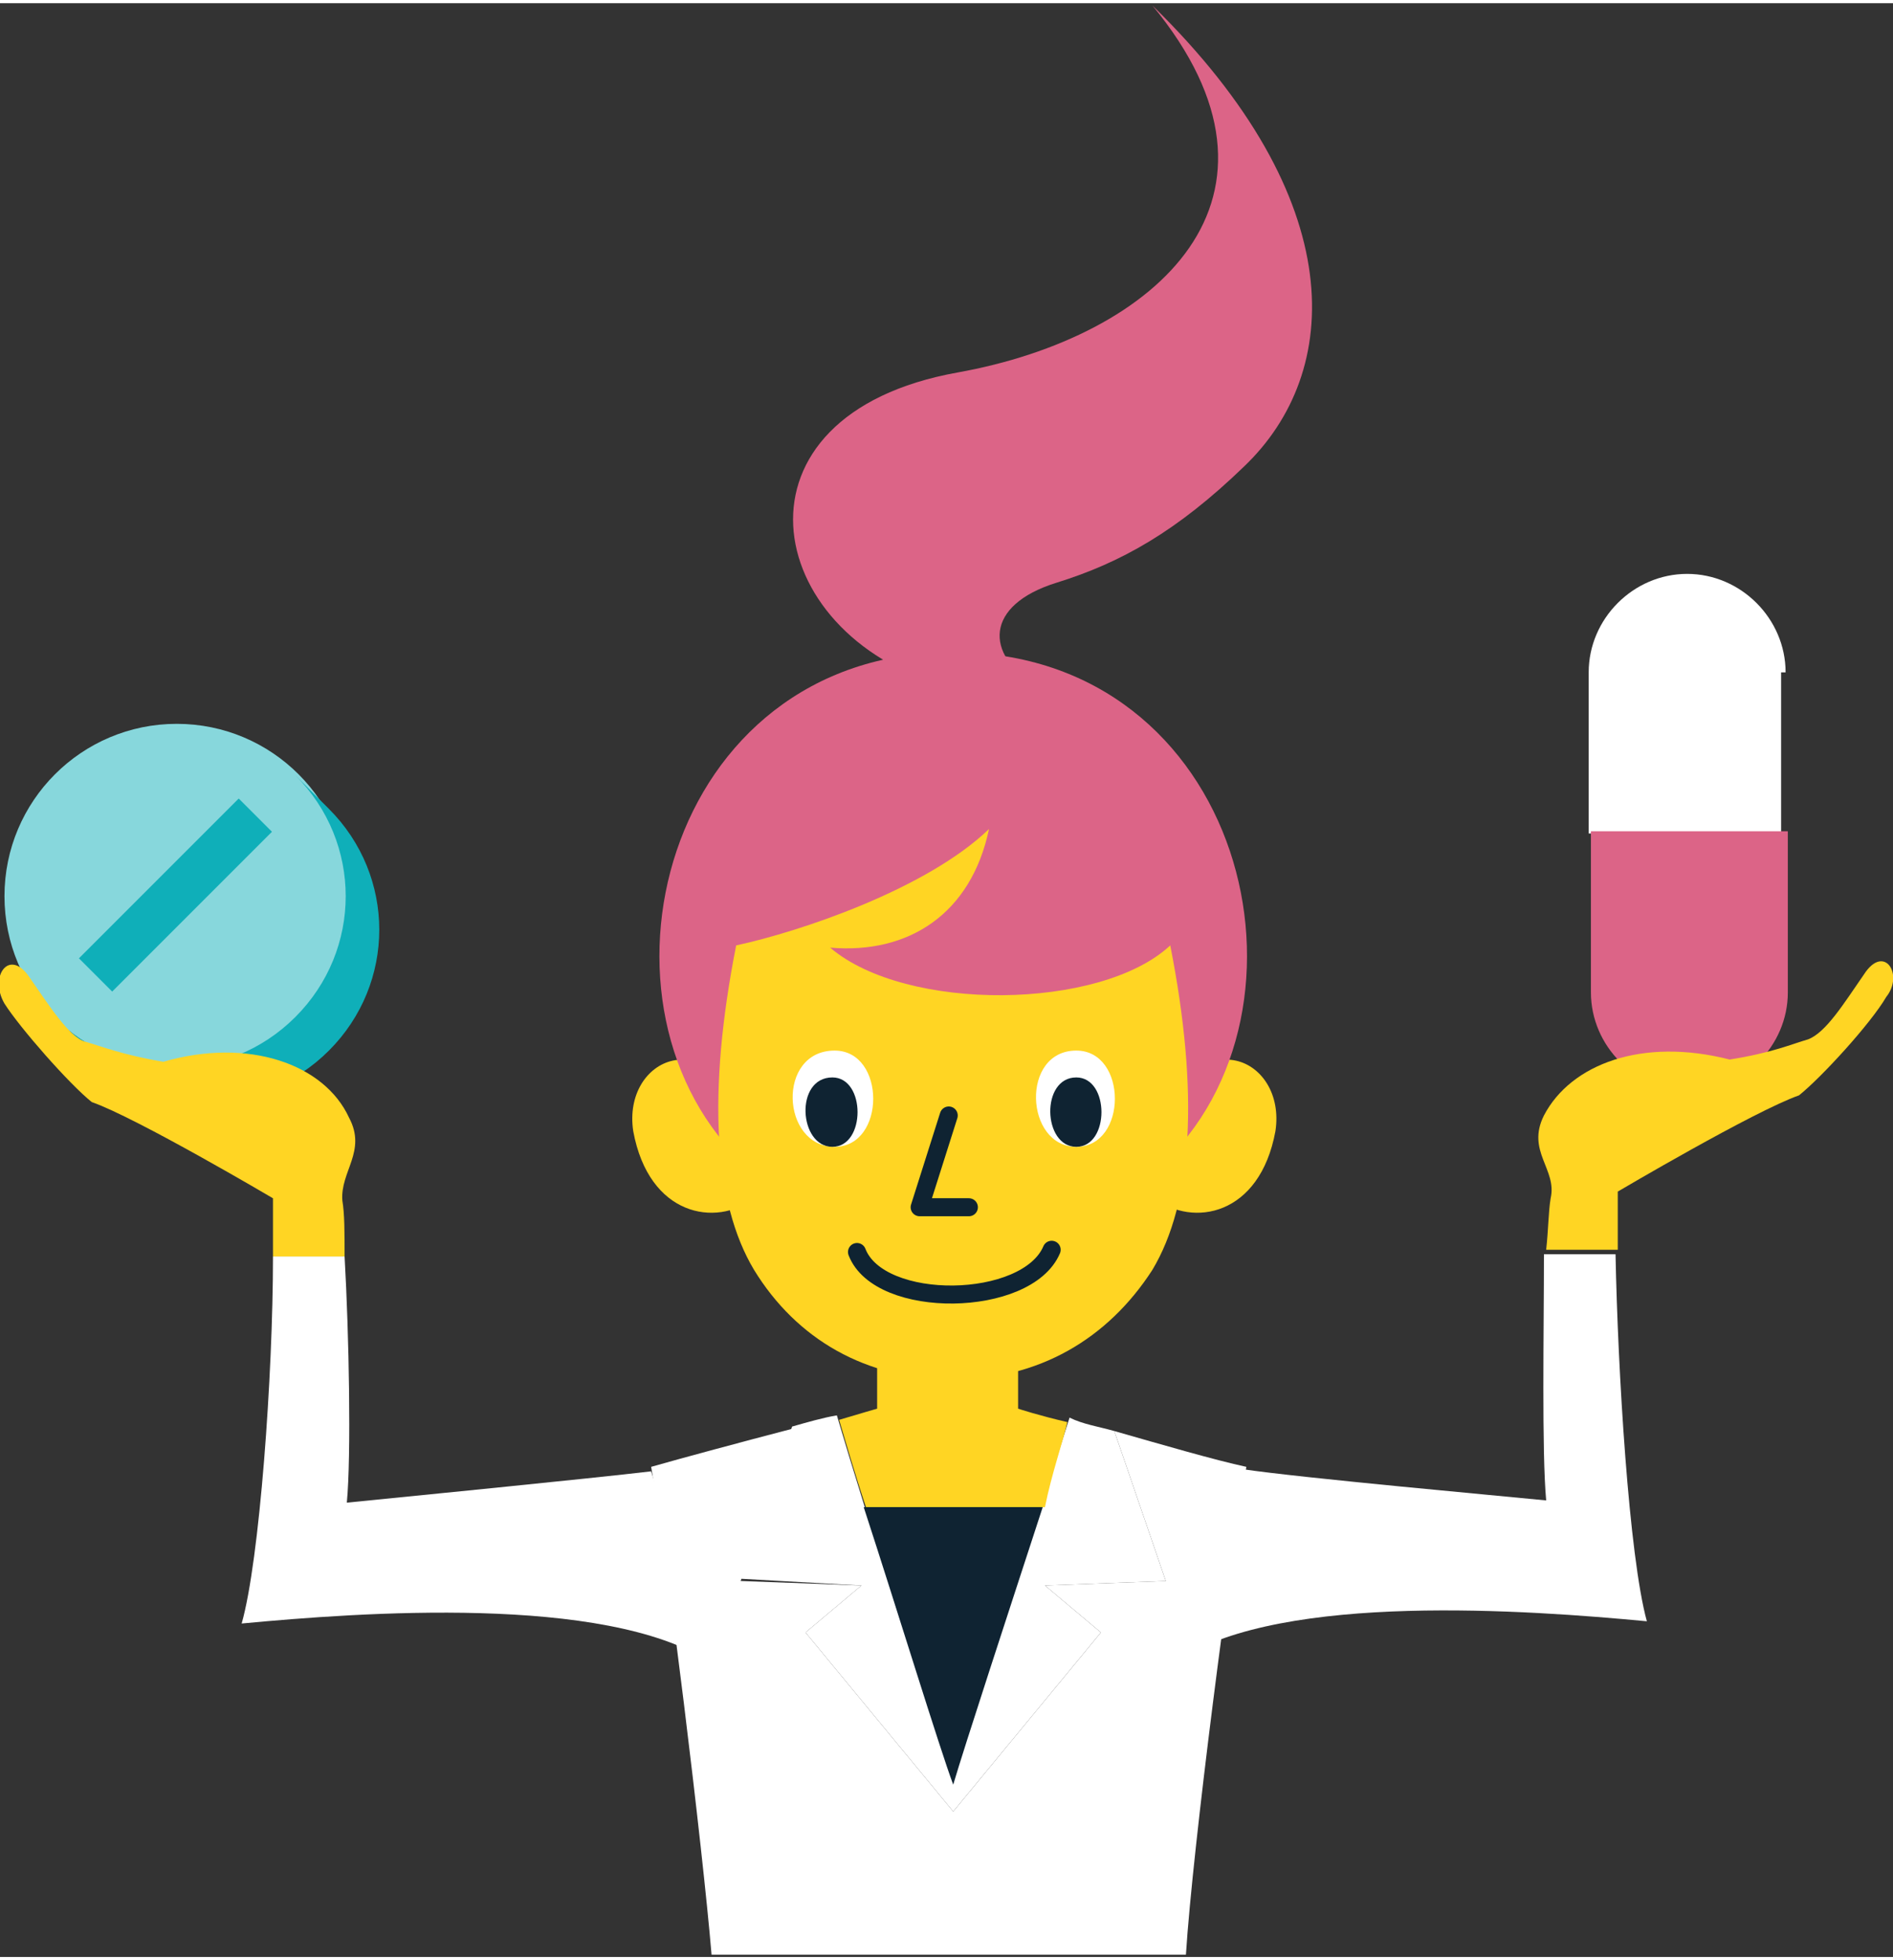
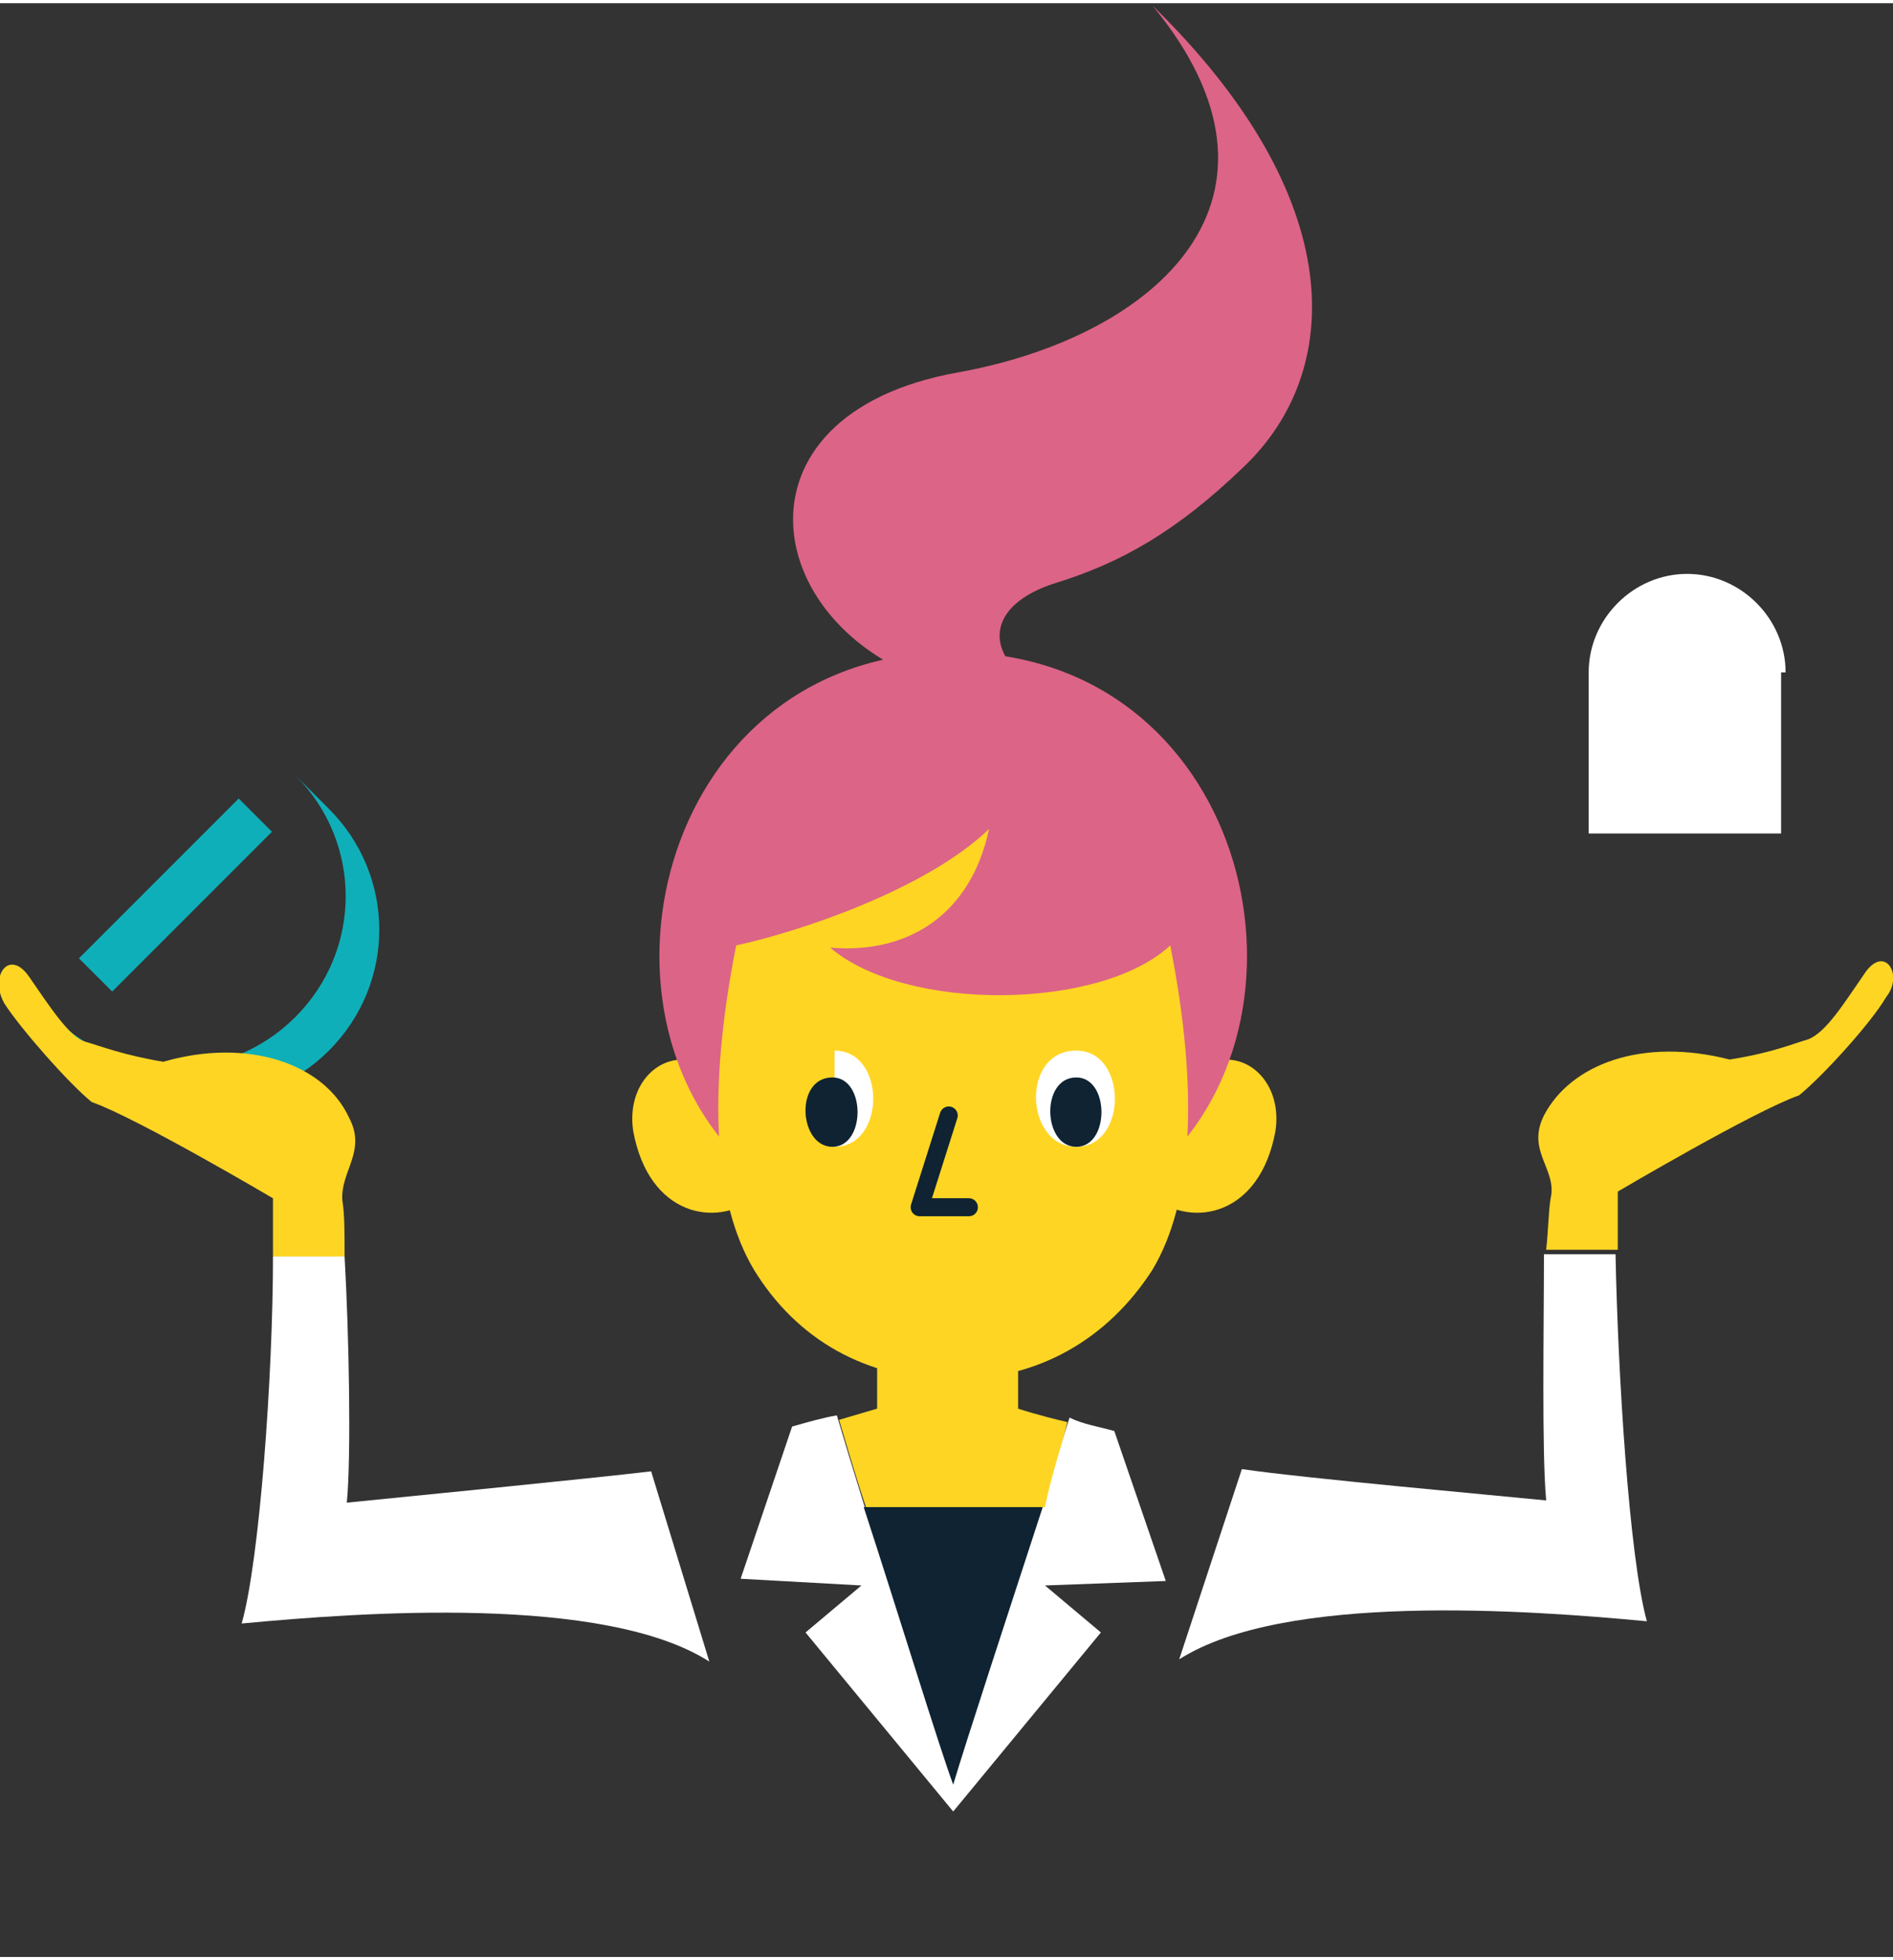
<svg xmlns="http://www.w3.org/2000/svg" version="1.1" id="レイヤー_1" x="0px" y="0px" viewBox="0 0 84.6 87.3" style="enable-background:new 0 0 84.6 87.3;" xml:space="preserve" preserveAspectRatio="xMinYMid" width="85" height="88">
  <rect x="0" y="0" width="84.6" height="87.3" fill="#333333" stroke="none" />
  <style type="text/css">
	.st0{fill:#87D7DC;}
	.st1{fill:#0FAFB9;}
	.st2{fill:#FFFFFF;}
	.st3{fill:#DC6487;}
	.st4{fill:#FFD523;}
	.st5{fill:#0F2332;}
	.st6{fill:none;stroke:#0F2332;stroke-width:0.805;stroke-linecap:round;stroke-linejoin:round;stroke-miterlimit:10;}
</style>
  <g>
-     <circle class="st0" cx="7.9" cy="39.9" r="7.7" />
    <path class="st1" d="M3.9,46.8c3,3,7.8,3,10.8,0c3-3,3-7.8,0-10.8l-1.5-1.5c3,3,3,7.8,0,10.8c-3,3-7.8,3-10.8,0L3.9,46.8z" />
    <rect x="2.8" y="38.8" transform="matrix(0.707 -0.707 0.707 0.707 -25.883 17.226)" class="st1" width="10.1" height="2.1" />
    <path class="st2" d="M79.8,29.9c0-2.4-2-4.4-4.4-4.4s-4.4,2-4.4,4.4v7.2h8.6v-7.2H79.8z" />
-     <path class="st3" d="M71.1,37v7.2c0,2.4,2,4.4,4.4,4.4s4.4-2,4.4-4.4V37H71.1z" />
    <path class="st4" d="M15.3,53.5c-0.1-1.3,1.1-2.2,0.3-3.7c-1.1-2.4-4.5-3.6-8.3-2.5c-1.8-0.3-2.8-0.7-3.5-0.9s-1.6-1.6-2.5-2.9   s-1.8,0-1.1,1.2c0.7,1.1,2.9,3.6,3.9,4.4c2,0.7,8.1,4.3,8.1,4.3c0,0.7,0,1.6,0,2.6h3.2C15.4,54.9,15.4,54.1,15.3,53.5z" />
    <path class="st2" d="M29.1,65.6c-2.5,0.3-11.6,1.2-13.6,1.4c0.2-2.1,0.1-7.5-0.1-11h-3.2c0,5.3-0.6,13.6-1.4,16.4   c5.3-0.5,16.2-1.3,20.9,1.7L29.1,65.6z" />
    <path class="st2" d="M69.1,66.9c-2-0.2-10.9-1-13.6-1.4l-2.8,8.5c4.7-3,15.6-2.2,20.9-1.7c-0.8-2.9-1.3-11.2-1.4-16.4h-3.2   C69,59.3,68.9,64.7,69.1,66.9z" />
    <path class="st4" d="M83.3,43.4c-0.9,1.3-1.7,2.6-2.5,2.9c-0.7,0.2-1.6,0.6-3.5,0.9c-3.9-1-7.1,0.2-8.3,2.5   c-0.8,1.6,0.6,2.4,0.3,3.7c-0.1,0.6-0.1,1.4-0.2,2.3h3.2c0-1,0-2,0-2.6c0,0,6.1-3.6,8.1-4.3c1-0.8,3.2-3.2,3.9-4.4   C85.1,43.4,84.2,42,83.3,43.4z" />
    <path class="st2" d="M38.5,70.7L36,72.8l6.6,8l6.6-8l-2.5-2.1l5.4-0.2l-2.3-6.7c-0.7-0.2-1.4-0.3-2-0.6c-1.3,4.1-4.5,14-5.2,16.2   c-0.8-2.2-4-12.2-5.2-16.3c-0.6,0.1-1.3,0.3-2,0.5l-2.3,6.8L38.5,70.7z" />
-     <path class="st2" d="M49.8,63.8l2.3,6.7l-5.4,0.2l2.5,2.1l-6.6,8l-6.6-8l2.5-2.1l-5.4-0.2l2.3-6.8c-2.3,0.6-4.9,1.3-6.3,1.7   c0.7,3.9,2.3,17,2.7,21.8H53c0.3-4.8,2-17.8,2.7-21.8C54.3,65.1,51.9,64.4,49.8,63.8z" />
    <path class="st4" d="M47.7,63.4c-1.3-0.3-2.2-0.6-2.2-0.6v-4.6h-6.3v4.6c0,0-0.7,0.2-1.7,0.5c0.3,1,0.7,2.4,1.2,3.9h8   C47,65.7,47.5,64.3,47.7,63.4z" />
    <path class="st5" d="M46.6,67.2h-8c1.5,4.6,3.4,10.8,4,12.4C43.1,77.9,45.1,71.8,46.6,67.2z" />
    <path class="st4" d="M33.4,50.1c-1.6-4.7-5.6-3-5.1,0.3c0.7,3.8,3.7,4.3,5.4,3" />
    <path class="st4" d="M51.9,50.1c1.6-4.7,5.6-3,5.1,0.3c-0.7,3.8-3.7,4.3-5.4,3" />
    <path class="st3" d="M51.8,52c7.7-7,3.8-23-9.2-23s-16.9,16-9.2,23" />
    <path class="st3" d="M42.2,30.5c-8.2-2.3-10-12.1,0.6-14c8.9-1.6,15.8-7.8,8.7-16.4c8.9,8.7,8.5,16.4,4.1,20.6   c-3,2.9-5.5,4.3-8.4,5.2c-3.2,1-3.2,3.2-0.9,4.6" />
    <path class="st4" d="M52.3,42.1c1.3,6.6,1,11.5-0.8,14.5c-2,3.1-5.1,4.9-8.9,4.9c-3.9,0-7-1.8-8.9-4.9c-1.8-3-2.1-7.9-0.8-14.5   c2.8-0.6,8.5-2.5,11.3-5.2c-0.8,3.8-3.6,5.6-7.1,5.3C40.5,45.1,49.2,45,52.3,42.1z" />
    <polyline class="st6" points="42.4,49.7 41.1,53.8 43.3,53.8  " />
-     <path class="st6" d="M38.3,55.8c1,2.6,7.6,2.5,8.7-0.1" />
    <g>
-       <path class="st2" d="M37.3,46.8c2.3,0,2.3,4.3,0,4.3C34.9,51.1,34.7,46.8,37.3,46.8z" />
+       <path class="st2" d="M37.3,46.8c2.3,0,2.3,4.3,0,4.3z" />
      <path class="st5" d="M37.2,48c1.5,0,1.5,3.1,0,3.1S35.5,48,37.2,48z" />
      <path class="st2" d="M48.1,46.8c2.3,0,2.3,4.3,0,4.3S45.6,46.8,48.1,46.8z" />
      <path class="st5" d="M48.1,48c1.5,0,1.5,3.1,0,3.1S46.5,48,48.1,48z" />
    </g>
  </g>
</svg>